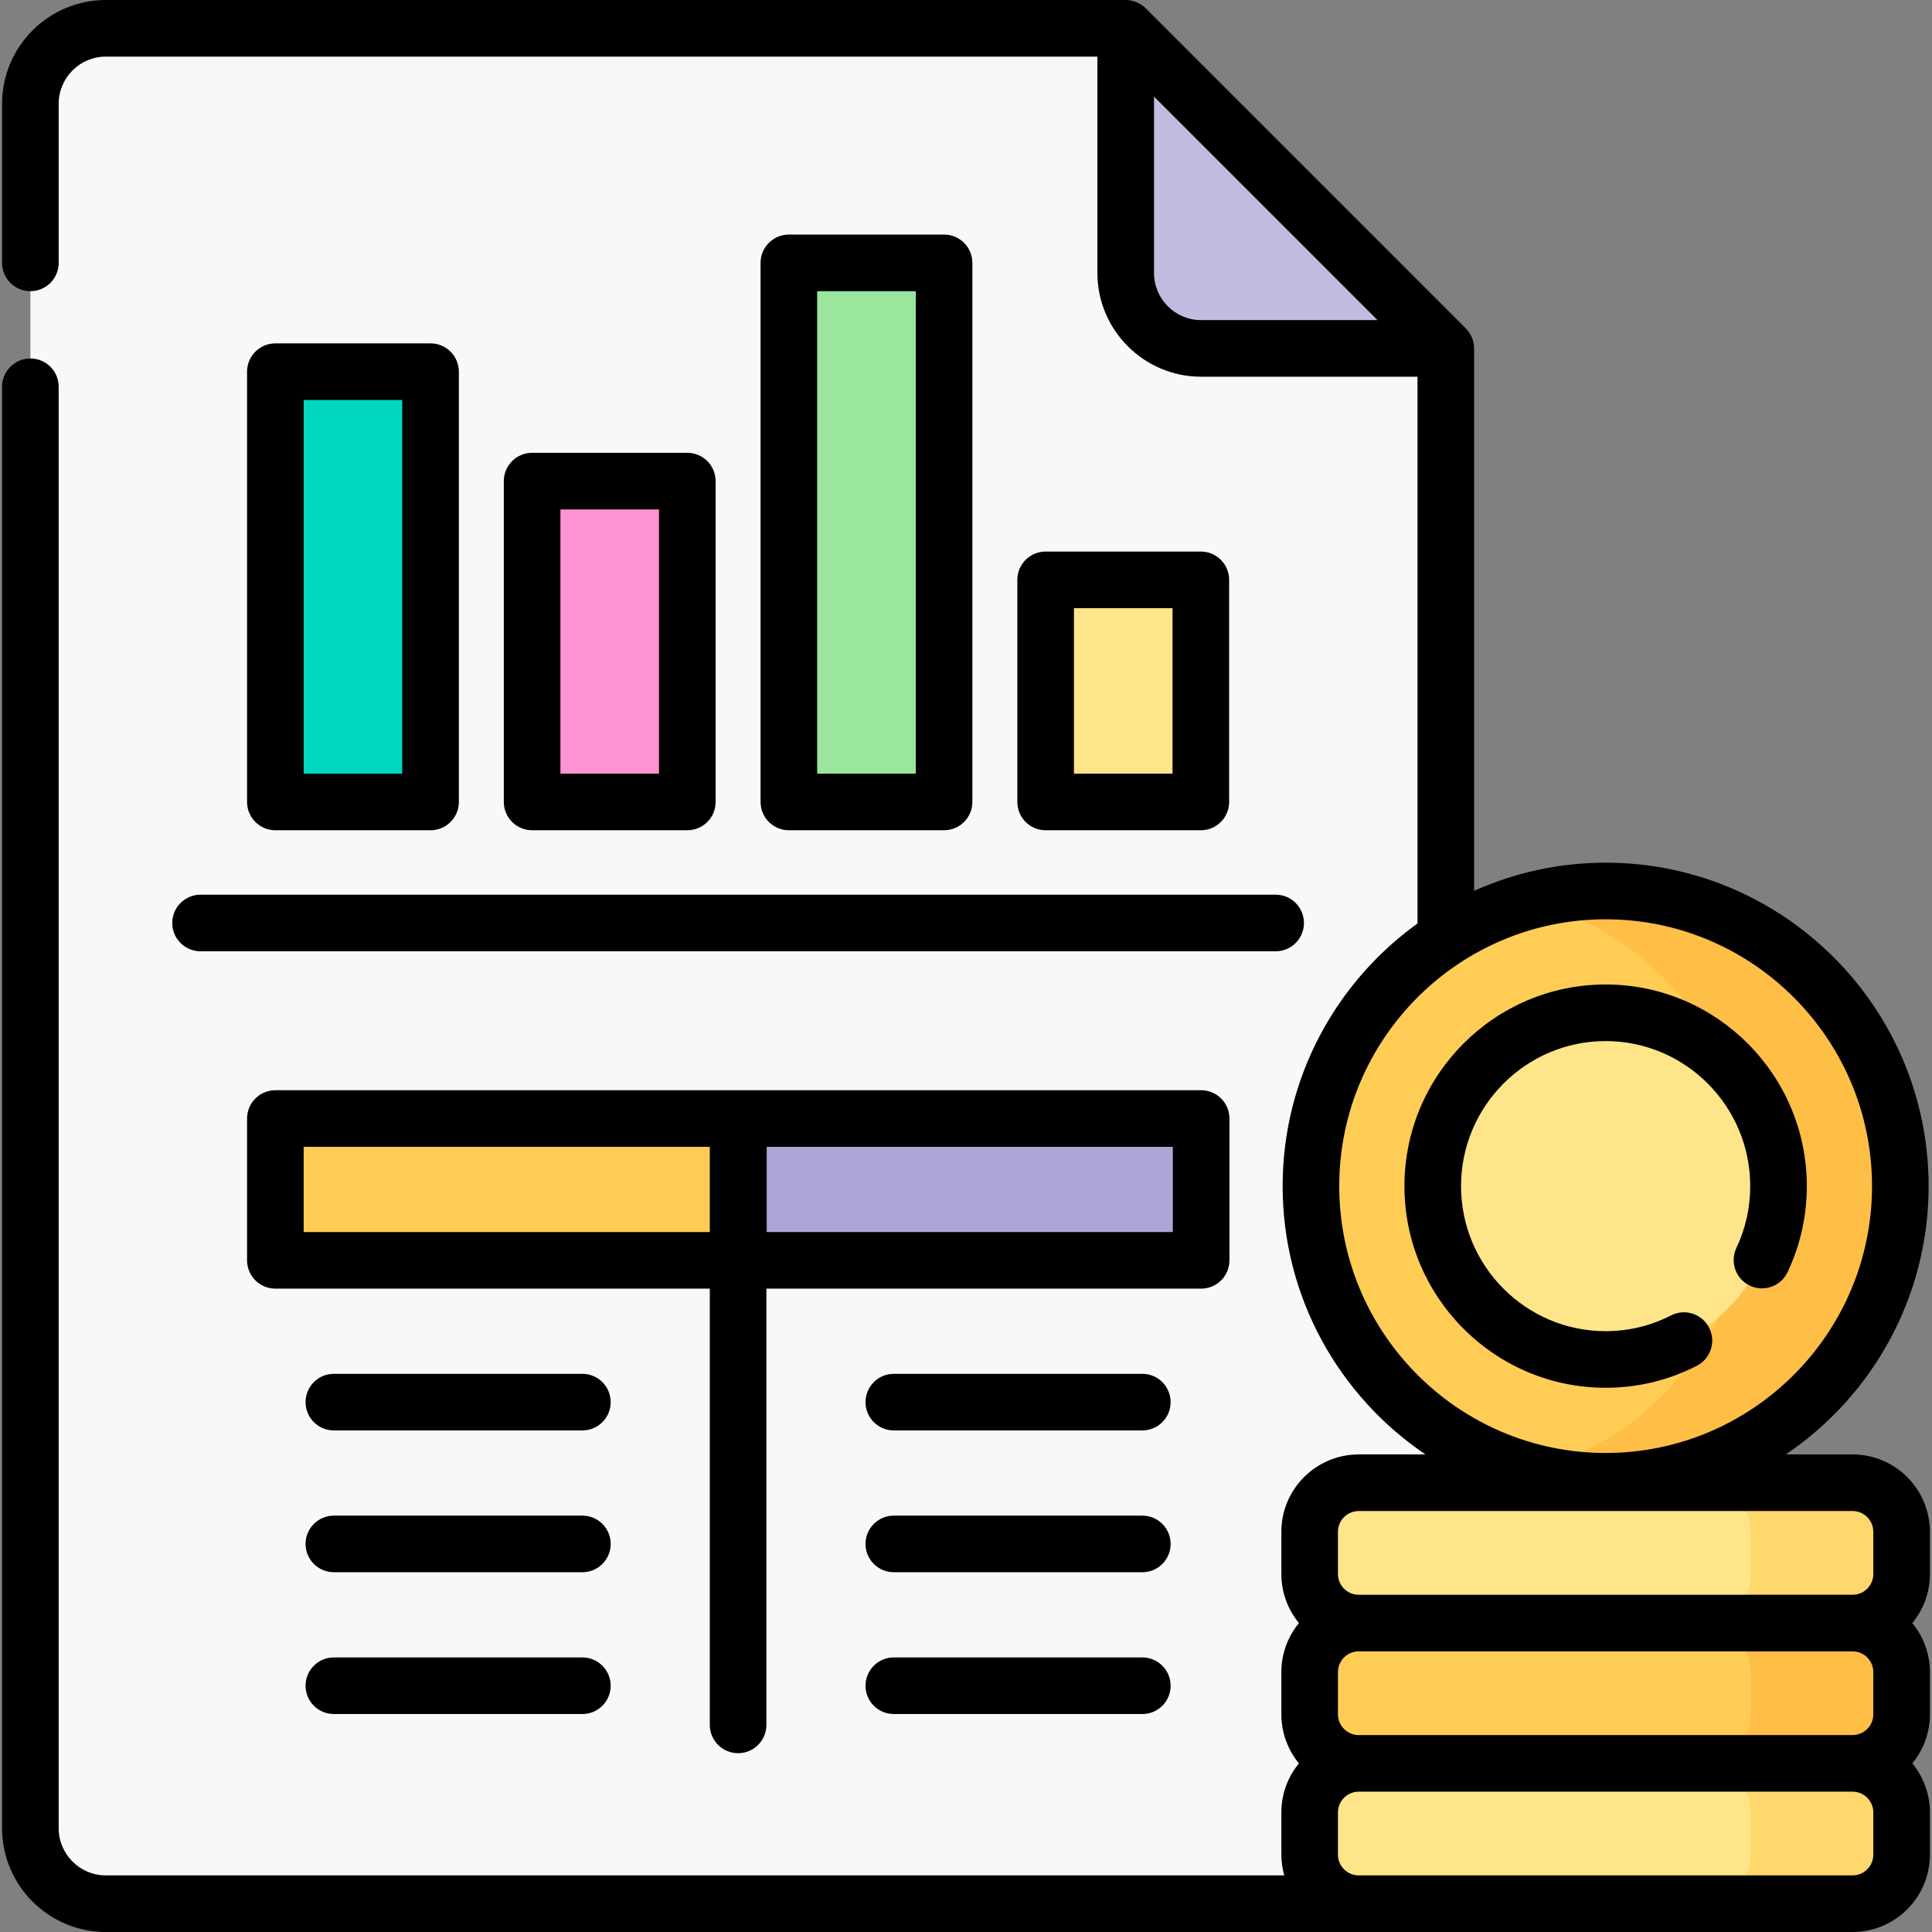
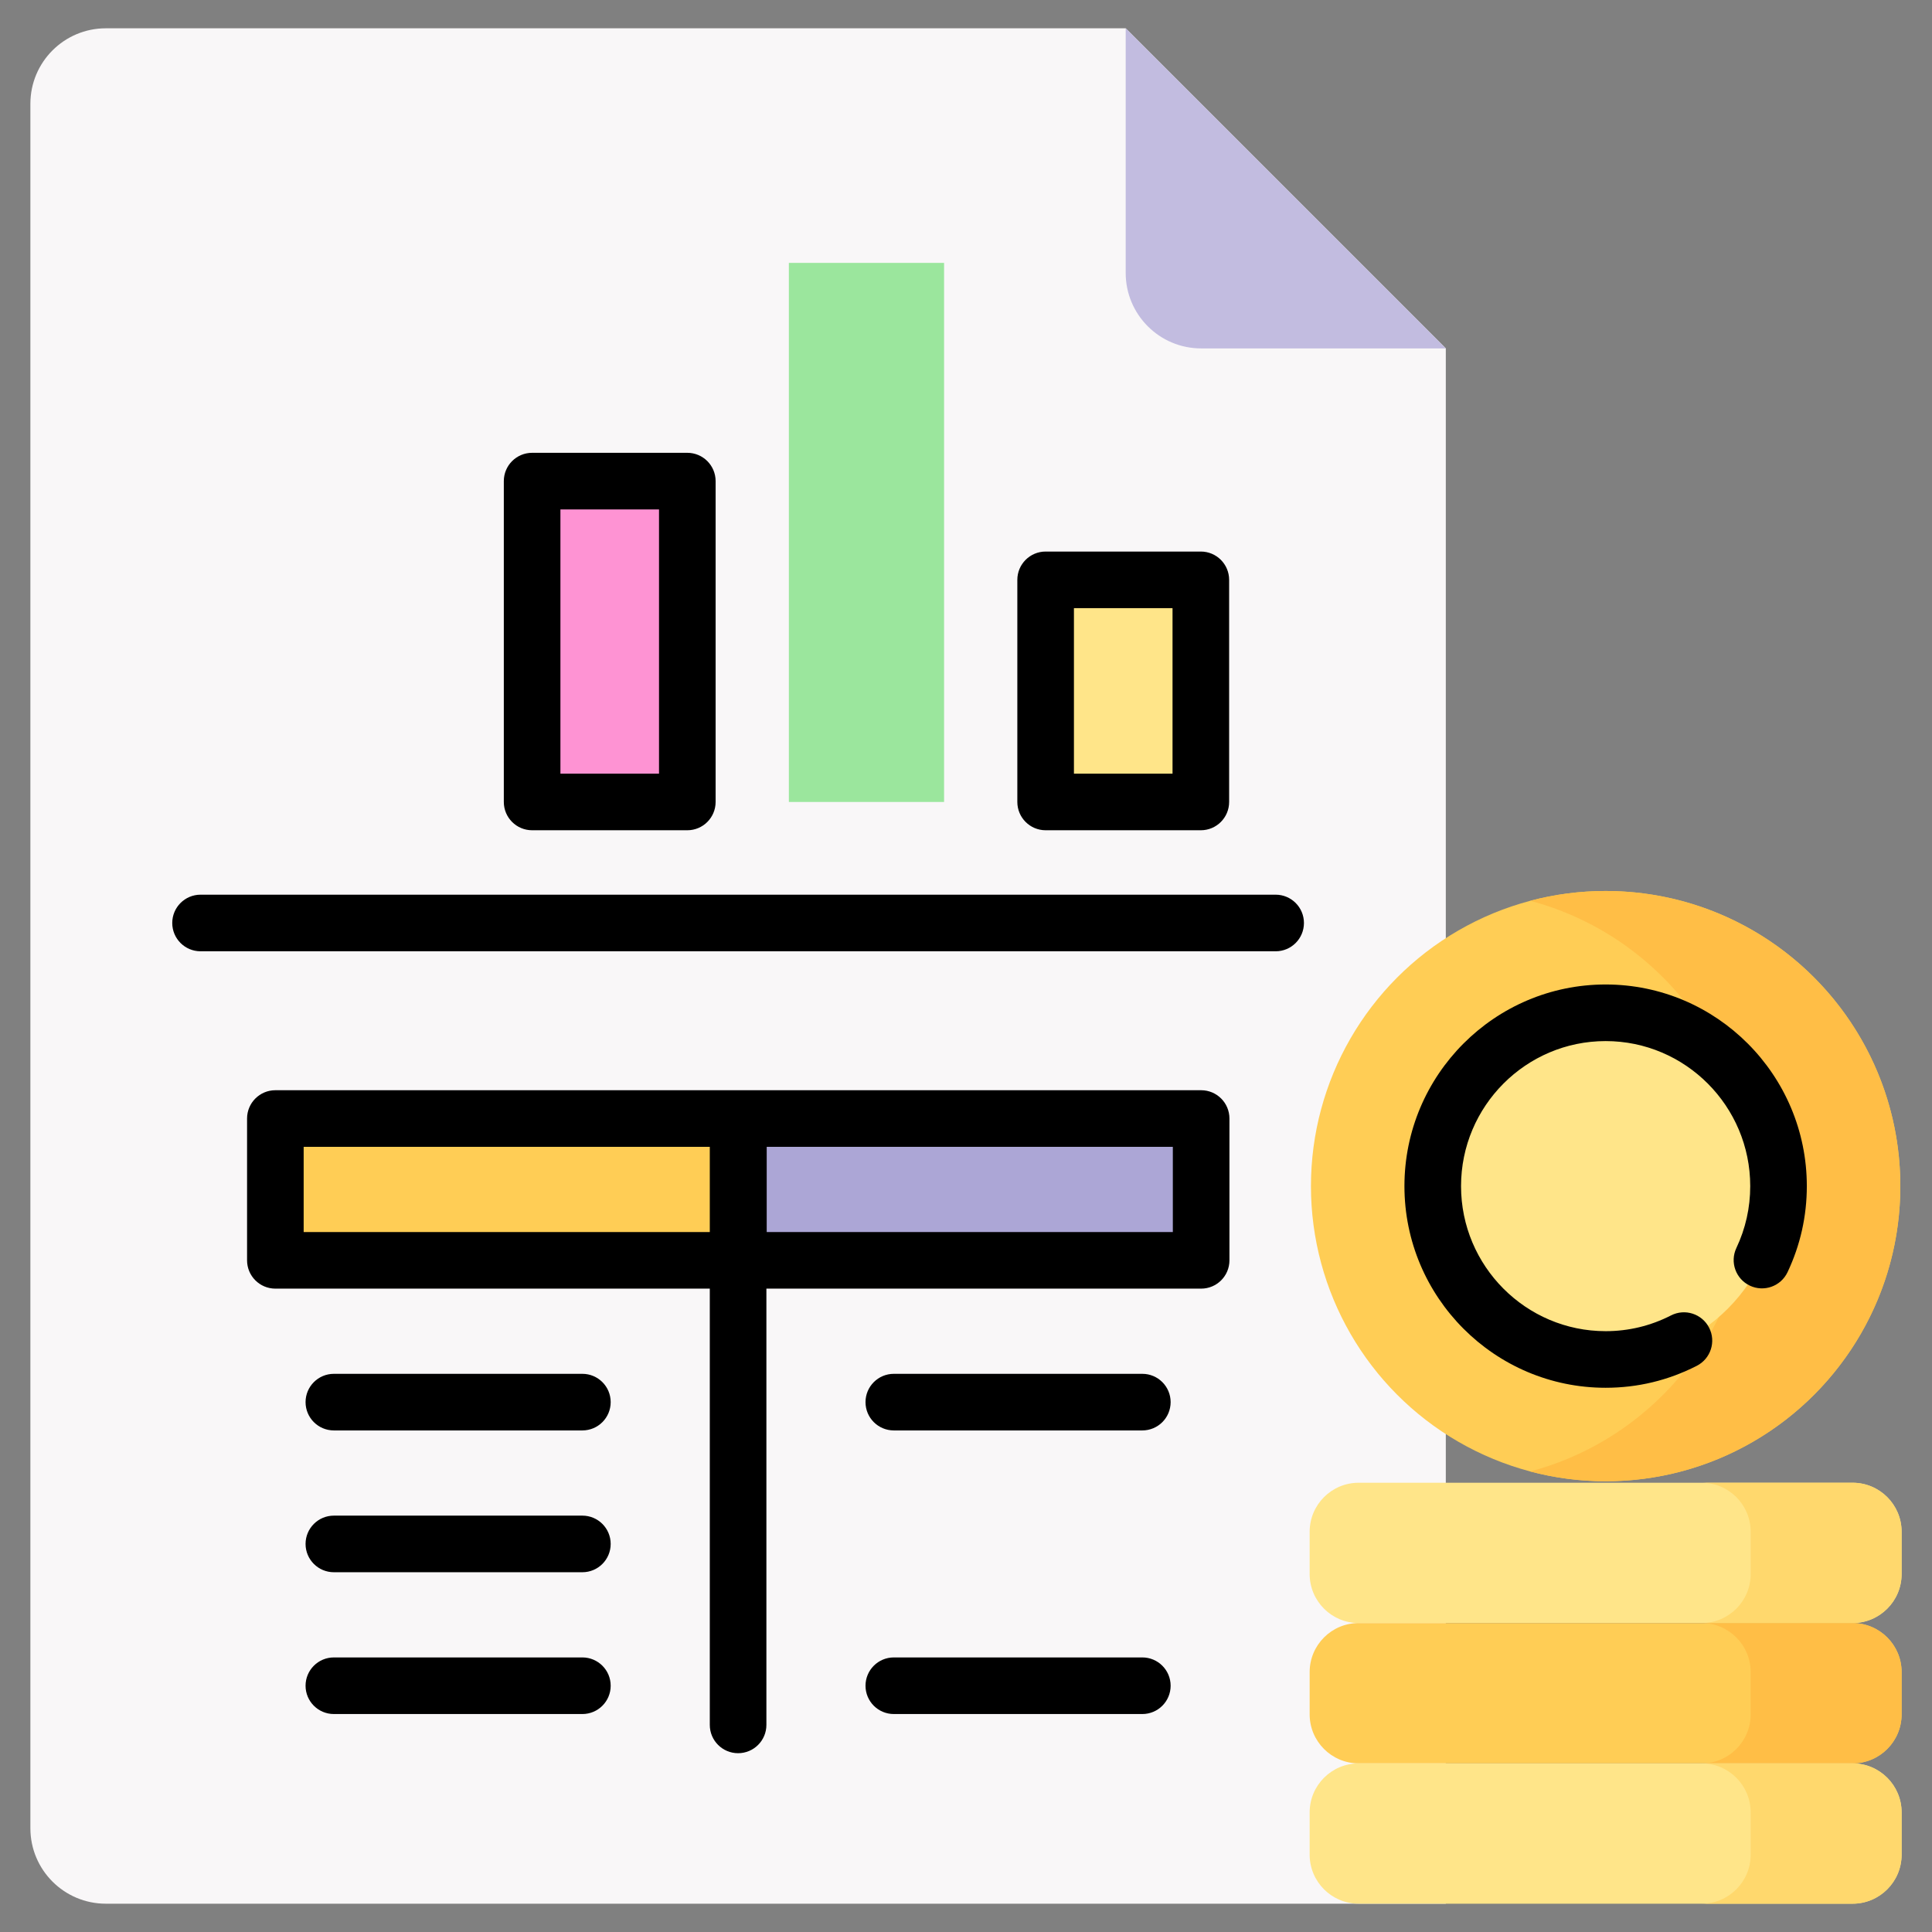
<svg xmlns="http://www.w3.org/2000/svg" id="Capa_1" height="512" viewBox="0 0 512 512" width="512">
  <rect x="0" y="0" width="512" height="512" fill="#808080" stroke="none" />
  <g>
    <g>
      <g>
        <g>
          <path d="m383.155 504.5h-355.103c-11.046 0-20-8.954-20-20v-457c0-11.046 8.954-20 20-20h270.27l84.833 84.833z" fill="#f9f7f8" />
          <path d="m298.321 7.5v64.833c0 11.046 8.954 20 20 20h64.833z" fill="#c2bce0" />
        </g>
        <g>
          <g>
            <g>
-               <path d="m72.974 98.5h41.129v114.027h-41.129z" fill="#00d8c0" />
              <path d="m141.017 127.5h41.129v85.027h-41.129z" fill="#fe93d3" />
              <path d="m209.06 69.667h41.129v142.86h-41.129z" fill="#9be69d" />
              <path d="m277.104 153.667h41.129v58.86h-41.129z" fill="#ffe589" />
            </g>
          </g>
          <g>
            <g>
              <path d="m72.974 296.421h122.629v37.579h-122.629z" fill="#ffcd55" />
              <path d="m195.686 296.421h122.629v37.579h-122.629z" fill="#aca6d6" />
            </g>
          </g>
        </g>
      </g>
      <g>
        <g>
          <ellipse cx="425.51" cy="314.336" fill="#ffcd55" rx="78.096" ry="78.216" />
          <path d="m425.51 236.12c-6.915 0-13.615.91-20 2.6 33.44 8.849 58.096 39.344 58.096 75.616s-24.657 66.767-58.096 75.616c6.385 1.689 13.085 2.6 20 2.6 43.131 0 78.096-35.019 78.096-78.216s-34.965-78.216-78.096-78.216z" fill="#ffbe46" />
          <path d="m425.51 360.274c-25.265 0-45.819-20.608-45.819-45.939s20.554-45.938 45.819-45.938 45.819 20.608 45.819 45.938-20.554 45.939-45.819 45.939z" fill="#ffe589" />
        </g>
        <path d="m490.949 430.127h-130.878c-7.18 0-13-5.82-13-13v-11.186c0-7.18 5.82-13 13-13h130.877c7.18 0 13 5.82 13 13v11.186c.001 7.18-5.819 13-12.999 13z" fill="#ffe589" />
        <path d="m490.949 467.314h-130.878c-7.18 0-13-5.82-13-13v-11.186c0-7.18 5.82-13 13-13h130.877c7.18 0 13 5.82 13 13v11.186c.001 7.179-5.819 13-12.999 13z" fill="#ffcd55" />
        <path d="m490.949 430.127h-40c7.18 0 13 5.82 13 13v11.187c0 7.18-5.82 13-13 13h40c7.18 0 13-5.82 13-13v-11.187c0-7.18-5.82-13-13-13z" fill="#ffbe46" />
        <path d="m490.949 504.5h-130.878c-7.18 0-13-5.82-13-13v-11.186c0-7.18 5.82-13 13-13h130.877c7.18 0 13 5.82 13 13v11.186c.001 7.18-5.819 13-12.999 13z" fill="#ffe589" />
        <g fill="#ffd86d">
          <path d="m490.949 392.94h-40c7.18 0 13 5.82 13 13v11.187c0 7.18-5.82 13-13 13h40c7.18 0 13-5.82 13-13v-11.187c0-7.179-5.82-13-13-13z" />
          <path d="m490.949 467.313h-40c7.18 0 13 5.82 13 13v11.187c0 7.18-5.82 13-13 13h40c7.18 0 13-5.82 13-13v-11.187c0-7.179-5.82-13-13-13z" />
        </g>
      </g>
    </g>
    <g>
-       <path d="m114.103 220.026c4.142 0 7.5-3.357 7.5-7.5v-114.026c0-4.143-3.358-7.5-7.5-7.5h-41.129c-4.142 0-7.5 3.357-7.5 7.5v114.026c0 4.143 3.358 7.5 7.5 7.5zm-33.629-114.026h26.129v99.026h-26.129z" />
      <path d="m182.146 220.026c4.142 0 7.5-3.357 7.5-7.5v-85.026c0-4.143-3.358-7.5-7.5-7.5h-41.129c-4.142 0-7.5 3.357-7.5 7.5v85.026c0 4.143 3.358 7.5 7.5 7.5zm-33.629-85.026h26.129v70.026h-26.129z" />
-       <path d="m250.189 220.026c4.142 0 7.5-3.357 7.5-7.5v-142.859c0-4.143-3.358-7.5-7.5-7.5h-41.129c-4.142 0-7.5 3.357-7.5 7.5v142.859c0 4.143 3.358 7.5 7.5 7.5zm-33.629-142.859h26.129v127.859h-26.129z" />
      <path d="m318.233 220.026c4.143 0 7.5-3.357 7.5-7.5v-58.859c0-4.143-3.357-7.5-7.5-7.5h-41.129c-4.143 0-7.5 3.357-7.5 7.5v58.859c0 4.143 3.357 7.5 7.5 7.5zm-33.629-58.859h26.129v43.859h-26.129z" />
      <path d="m45.648 244.601c0 4.143 3.358 7.5 7.5 7.5h284.911c4.143 0 7.5-3.357 7.5-7.5s-3.357-7.5-7.5-7.5h-284.911c-4.142 0-7.5 3.357-7.5 7.5z" />
      <path d="m325.815 334v-37.579c0-4.143-3.357-7.5-7.5-7.5h-245.341c-4.142 0-7.5 3.357-7.5 7.5v37.579c0 4.143 3.358 7.5 7.5 7.5h115.129v115.615c0 4.143 3.358 7.5 7.5 7.5s7.5-3.357 7.5-7.5v-115.615h115.211c4.143 0 7.501-3.357 7.501-7.5zm-245.341-30.079h107.629v22.579h-107.629zm230.341 22.579h-107.63v-22.579h107.629v22.579z" />
      <path d="m154.338 364.079h-65.86c-4.142 0-7.5 3.357-7.5 7.5s3.358 7.5 7.5 7.5h65.86c4.142 0 7.5-3.357 7.5-7.5s-3.358-7.5-7.5-7.5z" />
      <path d="m154.338 401.658h-65.86c-4.142 0-7.5 3.357-7.5 7.5s3.358 7.5 7.5 7.5h65.86c4.142 0 7.5-3.357 7.5-7.5s-3.358-7.5-7.5-7.5z" />
      <path d="m154.338 439.237h-65.86c-4.142 0-7.5 3.357-7.5 7.5s3.358 7.5 7.5 7.5h65.86c4.142 0 7.5-3.357 7.5-7.5s-3.358-7.5-7.5-7.5z" />
      <path d="m302.729 364.079h-65.86c-4.142 0-7.5 3.357-7.5 7.5s3.358 7.5 7.5 7.5h65.86c4.143 0 7.5-3.357 7.5-7.5s-3.358-7.5-7.5-7.5z" />
-       <path d="m302.729 401.658h-65.86c-4.142 0-7.5 3.357-7.5 7.5s3.358 7.5 7.5 7.5h65.86c4.143 0 7.5-3.357 7.5-7.5s-3.358-7.5-7.5-7.5z" />
      <path d="m302.729 439.237h-65.86c-4.142 0-7.5 3.357-7.5 7.5s3.358 7.5 7.5 7.5h65.86c4.143 0 7.5-3.357 7.5-7.5s-3.358-7.5-7.5-7.5z" />
      <path d="m449.674 361.95c3.688-1.887 5.147-6.405 3.261-10.093s-6.405-5.148-10.093-3.261c-5.419 2.772-11.25 4.178-17.332 4.178-21.129 0-38.318-17.243-38.318-38.438s17.189-38.438 38.318-38.438 38.319 17.243 38.319 38.438c0 5.722-1.234 11.236-3.67 16.393-1.77 3.745-.167 8.216 3.578 9.984 3.745 1.771 8.215.168 9.984-3.578 3.389-7.175 5.107-14.845 5.107-22.799 0-29.466-23.919-53.438-53.319-53.438-29.399 0-53.318 23.973-53.318 53.438s23.919 53.438 53.318 53.438c8.481 0 16.611-1.96 24.165-5.824z" />
-       <path d="m511.448 405.94c0-11.304-9.196-20.5-20.5-20.5h-17.688c22.813-15.413 37.846-41.533 37.846-71.104 0-47.264-38.398-85.716-85.596-85.716-12.41 0-24.2 2.68-34.855 7.458v-143.745c0-1.961-.81-3.917-2.196-5.304l-84.834-84.833c-1.388-1.387-3.341-2.196-5.303-2.196h-270.27c-15.164 0-27.5 12.336-27.5 27.5v42.167c0 4.143 3.358 7.5 7.5 7.5s7.5-3.357 7.5-7.5v-42.167c0-6.893 5.607-12.5 12.5-12.5h262.77v57.333c0 15.163 12.337 27.5 27.5 27.5h57.333v144.894c-21.621 15.573-35.74 40.963-35.74 69.609 0 29.571 15.033 55.692 37.846 71.104h-17.689c-11.304 0-20.5 9.196-20.5 20.5v11.187c0 4.931 1.751 9.459 4.663 13-2.911 3.541-4.663 8.069-4.663 13v11.187c0 4.931 1.751 9.459 4.663 13-2.911 3.541-4.663 8.069-4.663 13v11.186c0 1.907.282 3.747.771 5.5h-312.291c-6.893 0-12.5-5.607-12.5-12.5v-382c0-4.143-3.358-7.5-7.5-7.5s-7.5 3.357-7.5 7.5v382c0 15.163 12.336 27.5 27.5 27.5h462.897c11.304 0 20.5-9.196 20.5-20.5v-11.187c0-4.931-1.751-9.459-4.663-13 2.911-3.541 4.663-8.069 4.663-13v-11.187c0-4.931-1.751-9.459-4.663-13 2.911-3.541 4.663-8.069 4.663-13v-11.186zm-193.126-321.107c-6.893 0-12.5-5.607-12.5-12.5v-46.727l59.227 59.227zm36.592 229.503c0-38.993 31.669-70.716 70.596-70.716s70.596 31.723 70.596 70.716-31.669 70.716-70.596 70.716-70.596-31.723-70.596-70.716zm-.342 91.604c0-3.033 2.467-5.5 5.5-5.5h130.877c3.033 0 5.5 2.467 5.5 5.5v11.187c0 3.032-2.467 5.5-5.5 5.5h-130.877c-3.033 0-5.5-2.468-5.5-5.5zm141.876 37.187v11.187c0 3.033-2.467 5.5-5.5 5.5h-130.876c-3.033 0-5.5-2.467-5.5-5.5v-11.187c0-3.032 2.467-5.5 5.5-5.5h130.877c3.033 0 5.499 2.468 5.499 5.5zm0 48.373c0 3.032-2.467 5.5-5.5 5.5h-130.876c-3.033 0-5.5-2.468-5.5-5.5v-11.187c0-3.033 2.467-5.5 5.5-5.5h130.877c3.033 0 5.5 2.467 5.5 5.5v11.187z" />
    </g>
  </g>
</svg>